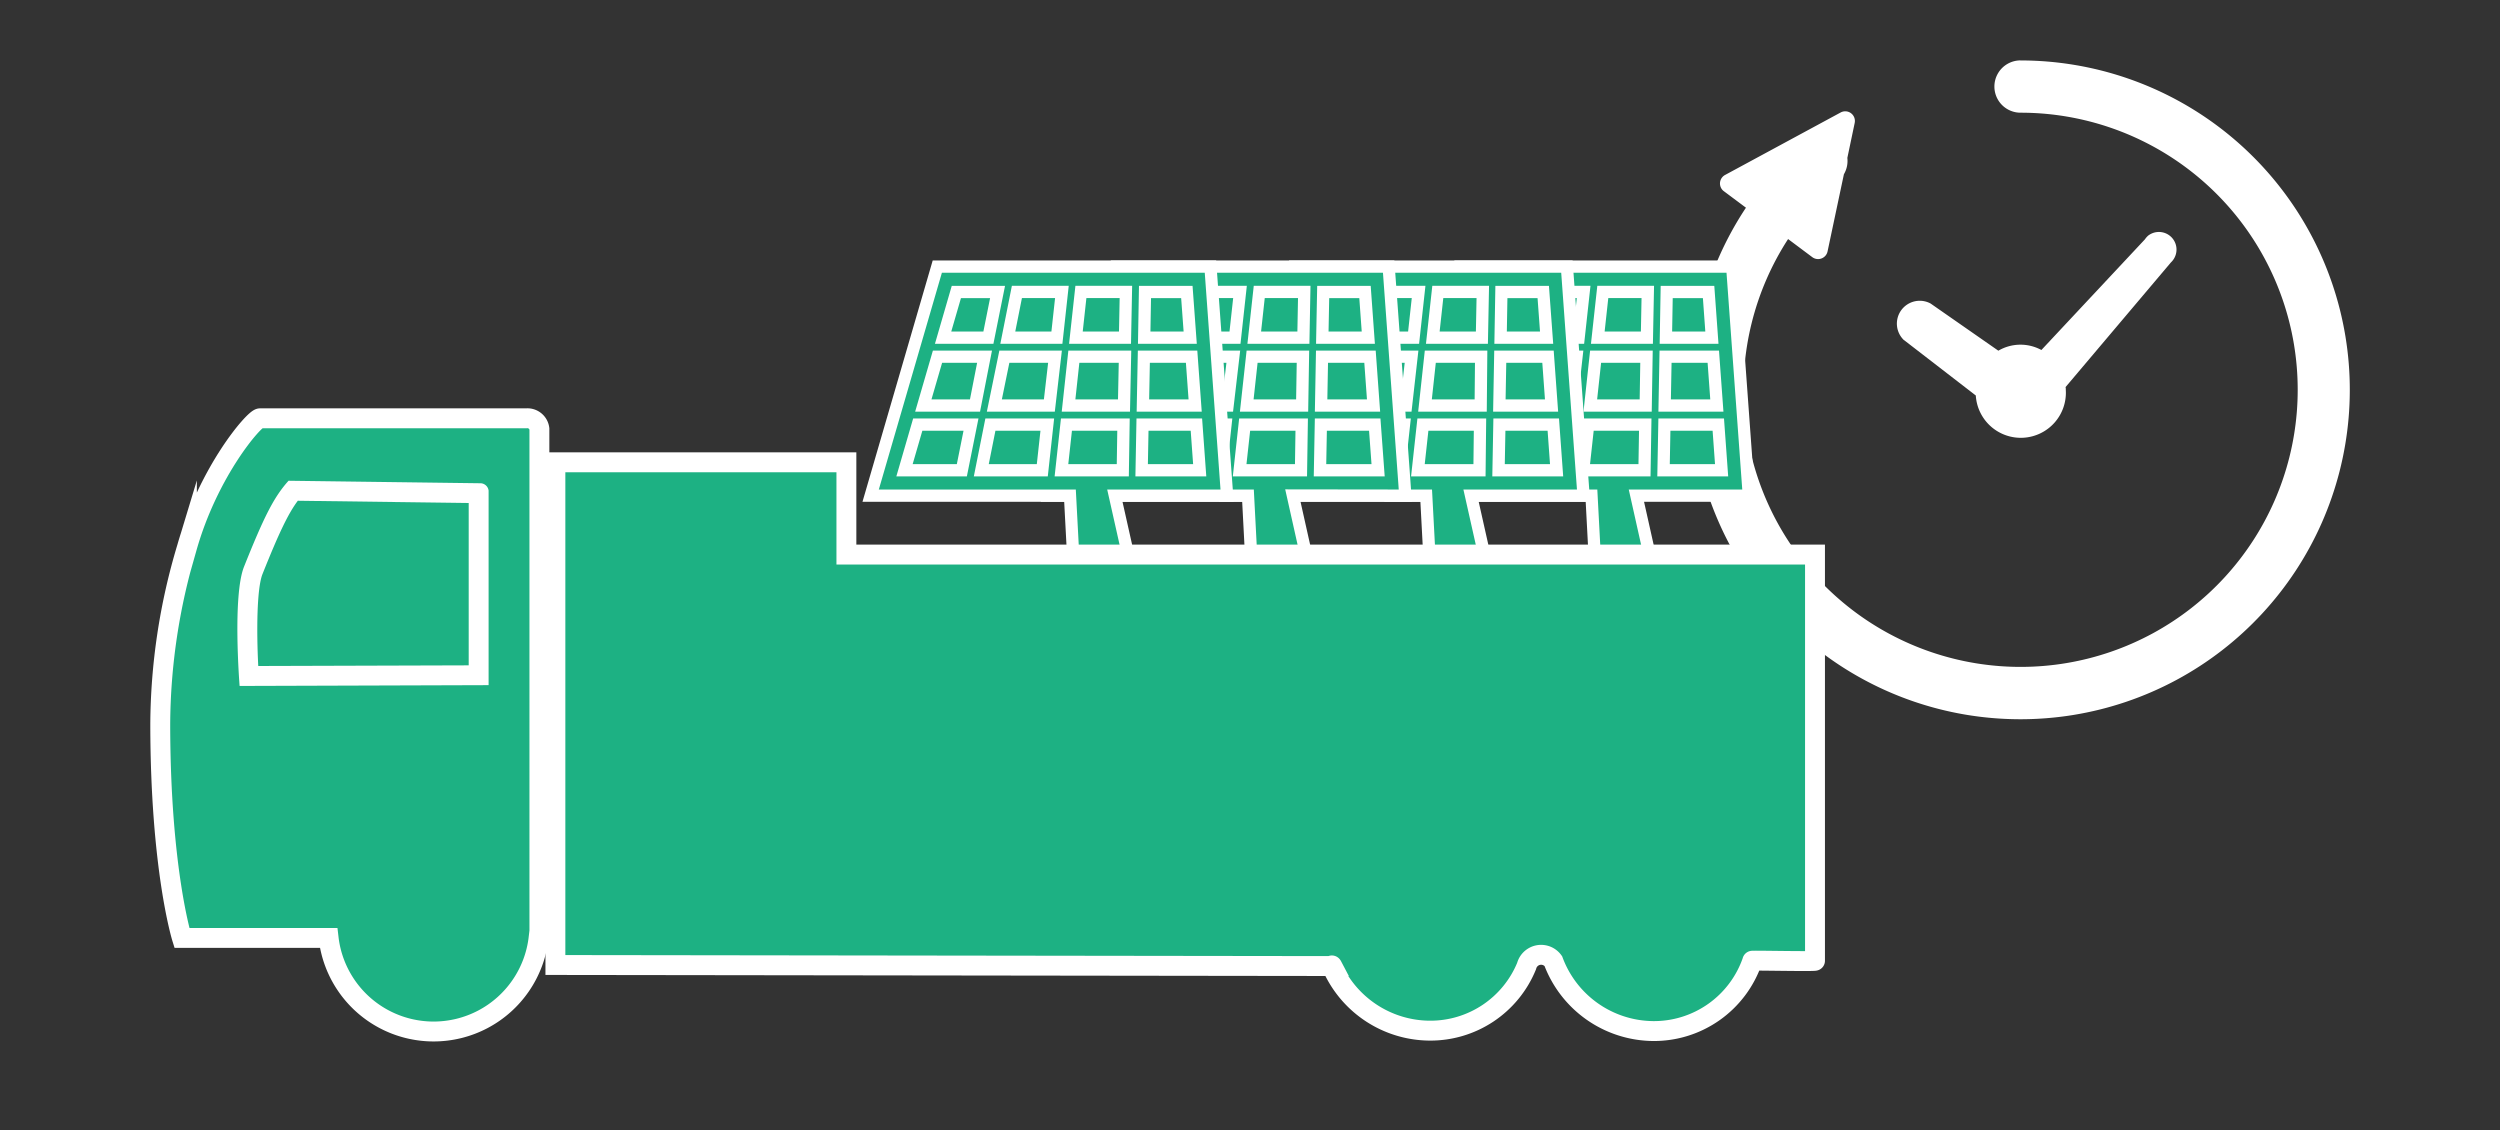
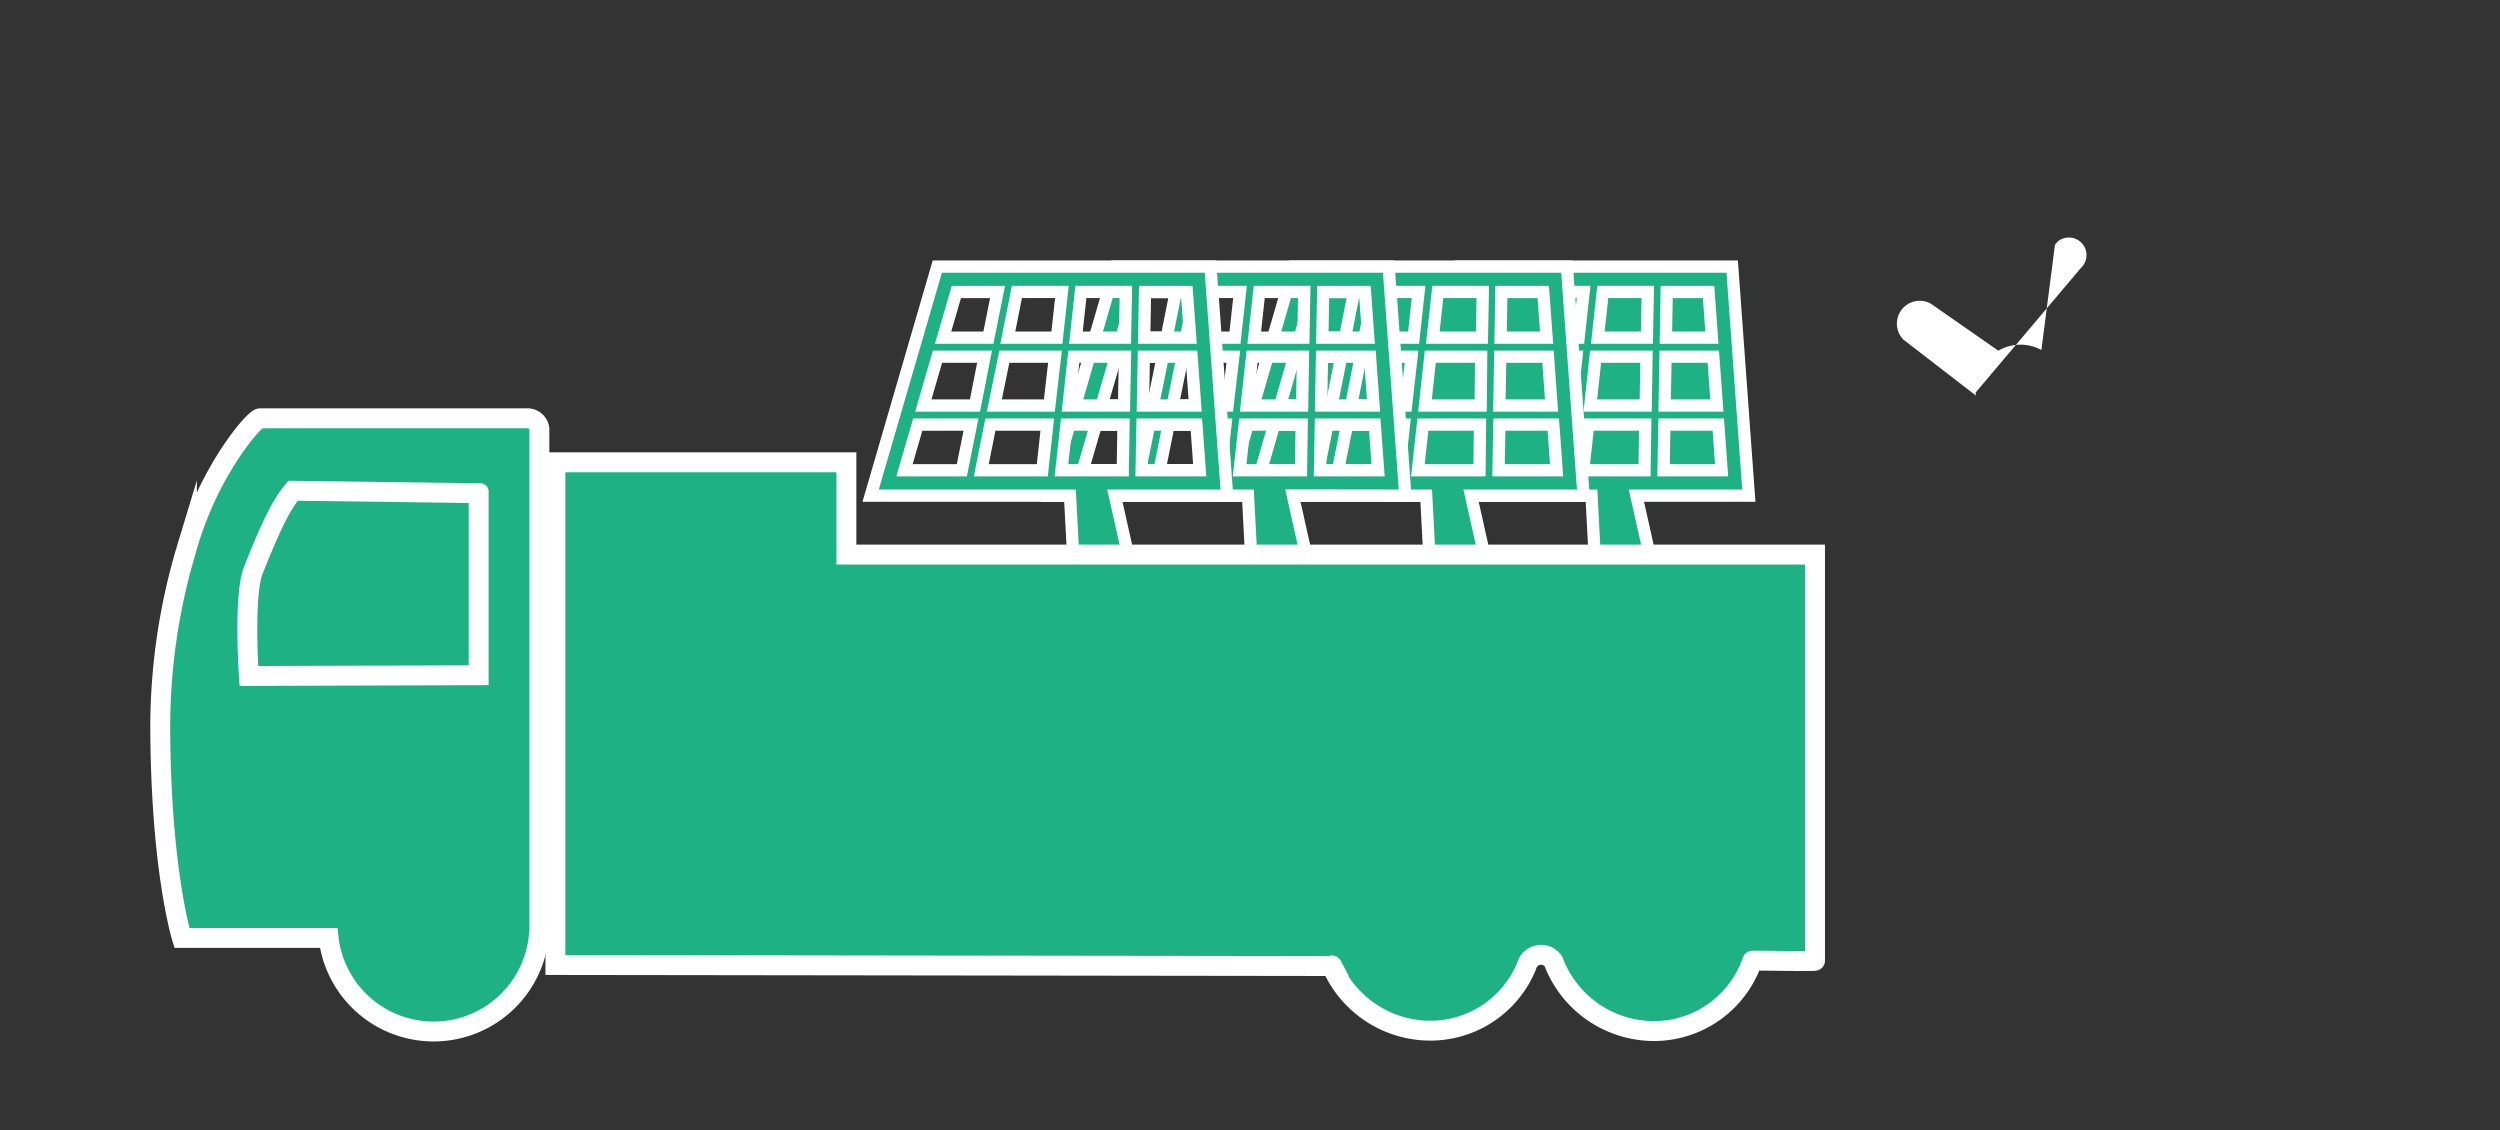
<svg xmlns="http://www.w3.org/2000/svg" viewBox="0 0 500 226">
  <rect x="0" y="0" width="500" height="226" fill="#333333" stroke="none" />
  <defs>
    <style>.cls-1{fill:#fff;}.cls-2,.cls-3,.cls-4,.cls-5{fill:#1db183;}.cls-2,.cls-3,.cls-4{stroke:#fff;}.cls-2,.cls-4{stroke-miterlimit:10;}.cls-2{stroke-width:0.88px;}.cls-3{stroke-width:2.45px;}.cls-4{stroke-width:3.98px;}</style>
  </defs>
  <g id="line">
-     <path id="パス_474" data-name="パス 474" class="cls-1" d="M380.78,68l14.38,11.1a9,9,0,0,0,18-1.11c0-.2,0-.38-.05-.57l21.07-24.93a3.52,3.52,0,0,0-4.54-5.37,3.79,3.79,0,0,0-.65.74L408.28,70a8.75,8.75,0,0,0-8.61.14l-13.54-9.43a4.57,4.57,0,0,0-5.36,7.3Z" />
-     <path id="パス_475" data-name="パス 475" class="cls-1" d="M404.11,12.08a5.23,5.23,0,0,0,0,10.46,55.42,55.42,0,1,1-46.49,25.27l4.85,3.63a1.94,1.94,0,0,0,2.7-.4,1.89,1.89,0,0,0,.34-.75l3.27-15.44a5.27,5.27,0,0,0,.69-3.27l1.47-7a1.93,1.93,0,0,0-2.8-2.09L345,35a1.94,1.94,0,0,0-.77,2.62,1.88,1.88,0,0,0,.54.62l4.42,3.3a65.88,65.88,0,1,0,54.88-29.45Z" />
+     <path id="パス_474" data-name="パス 474" class="cls-1" d="M380.78,68l14.38,11.1c0-.2,0-.38-.05-.57l21.07-24.93a3.52,3.52,0,0,0-4.54-5.37,3.79,3.79,0,0,0-.65.74L408.28,70a8.75,8.75,0,0,0-8.61.14l-13.54-9.43a4.57,4.57,0,0,0-5.36,7.3Z" />
    <g id="グループ_267" data-name="グループ 267">
      <g id="太陽電池アイコン1">
        <path id="パス_1798" data-name="パス 1798" class="cls-2" d="M295.86,53.32,284.08,94.54h65.69l-5.51-39.22Z" />
        <path id="パス_478" data-name="パス 478" class="cls-3" d="M349.77,99.13l-.2-2.73-3.13-43.08H291.81L278.48,99.13H318.3l.74,14-10.76,1.69v5.08h33v-5.08l-10.87-1.69-3.13-14ZM333.34,58.4h8.38l.66,9.13h-9.2Zm-.23,12.94h9.55l.71,9.77H332.93ZM295.62,58.4h8.24L302,67.53H293Zm1.1,35.65H285.25l2.65-9.13h10.65ZM289,81.11l2.84-9.77h9.42l-2,9.77Zm23.8,12.94h-12.2l1.82-9.13h11.38Zm1.41-12.94h-11l2-9.77H315.3Zm-8.31-13.58,1.83-9.14h9l-1,9.14Zm23,26.52H316.64l1-9.13h11.41Zm.24-12.94H318.06l1.06-9.77H329.3Zm.24-13.58h-9.82l1-9.14h9Zm3.33,26.52.17-9.13h10.78l.66,9.13Z" />
      </g>
      <g id="太陽電池アイコン1-2">
        <path id="パス_1798-2" data-name="パス 1798-2" class="cls-2" d="M262.8,53.32,251,94.54h65.69L311.2,55.32Z" />
        <path id="パス_478-2" data-name="パス 478-2" class="cls-3" d="M316.71,99.13l-.2-2.73-3.13-43.08H258.75L245.42,99.13h39.82l.74,14-10.76,1.69v5.08h33v-5.08l-10.87-1.69-3.14-14ZM300.28,58.4h8.37l.67,9.13h-9.2Zm-.23,12.94h9.55l.71,9.77H299.87ZM262.56,58.4h8.24L269,67.53h-9.06Zm1.1,35.65H252.19l2.65-9.13h10.65ZM256,81.11l2.84-9.77h9.41l-1.95,9.77Zm23.8,12.94h-12.2l1.82-9.13h11.38Zm1.41-12.94h-11l1.95-9.77h10.15Zm-8.31-13.58,1.82-9.14h9l-1,9.14Zm23,26.52H283.58l1-9.13H296Zm.24-12.94H285l1.06-9.77h10.17Zm.24-13.58h-9.82l1-9.14h9Zm3.33,26.52.17-9.13h10.78l.66,9.13Z" />
      </g>
      <g id="太陽電池アイコン1-3">
-         <path id="パス_1798-3" data-name="パス 1798-3" class="cls-2" d="M227.15,53.32,215.37,94.54h65.7l-5.52-39.22Z" />
        <path id="パス_478-3" data-name="パス 478-3" class="cls-3" d="M281.06,99.13l-.19-2.73-3.14-43.08H223.1L209.77,99.13H249.6l.73,14-10.76,1.69v5.08h33v-5.08L261.7,113.1l-3.13-14ZM264.64,58.4H273l.66,9.13h-9.2Zm-.24,12.94H274l.71,9.77H264.22ZM226.92,58.4h8.23l-1.82,9.13h-9.07ZM228,94.05H216.54l2.66-9.13h10.64ZM220.3,81.11l2.85-9.77h9.41l-2,9.77Zm23.81,12.94H231.9l1.83-9.13H245.1Zm1.41-12.94h-11l2-9.77h10.14ZM237.2,67.53,239,58.39h9l-1,9.14Zm23,26.52H247.93l1-9.13h11.41Zm.23-12.94H249.35l1.07-9.77h10.17Zm.25-13.58h-9.83l1-9.14h9ZM264,94.05l.17-9.13h10.78l.67,9.13Z" />
      </g>
      <g id="太陽電池アイコン1-4">
-         <path id="パス_1798-4" data-name="パス 1798-4" class="cls-2" d="M191.51,53.32,179.73,94.54h65.69l-5.51-39.22Z" />
        <path id="パス_478-4" data-name="パス 478-4" class="cls-3" d="M245.42,99.13l-.2-2.73-3.13-43.08H187.46L174.13,99.13H214l.74,14-10.76,1.69v5.08h33v-5.08l-10.87-1.69-3.14-14ZM229,58.4h8.37l.67,9.13h-9.2Zm-.23,12.94h9.55l.71,9.77H228.58ZM191.27,58.4h8.24l-1.83,9.13h-9.06Zm1.1,35.65H180.9l2.65-9.13H194.2Zm-7.71-12.94,2.84-9.77h9.41L195,81.11Zm23.8,12.94h-12.2l1.82-9.13h11.38Zm1.41-12.94h-11l2-9.77H211Zm-8.31-13.58,1.82-9.14h9l-1,9.14Zm23,26.52H212.29l1-9.13H224.7Zm.24-12.94H213.71l1.06-9.77H225ZM225,67.53h-9.82l1-9.14h9Zm3.33,26.52.17-9.13h10.78l.66,9.13Z" />
      </g>
      <path id="パス_1630" data-name="パス 1630" class="cls-4" d="M111.08,92.46h58.2v18.45H363v81.24c.14.18-12.86-.09-12.53,0a20.8,20.8,0,0,1-19.92,14.06,21.52,21.52,0,0,1-19.89-14,3,3,0,0,0-5.34,1,20.79,20.79,0,0,1-19.48,12.92,21.54,21.54,0,0,1-19.37-12.63c-.08-.07-.2-.67,0-.29L111.08,193Z" />
      <path id="パス_1631" data-name="パス 1631" class="cls-4" d="M36.38,187.59H65.72a21.14,21.14,0,0,0,42,0h.16V85.78a2.42,2.42,0,0,0-2.63-2.12H52c-1.14,0-10.29,10.56-14.62,25.87a124.26,124.26,0,0,0-5.33,35.41C32.09,173.82,36.38,187.59,36.38,187.59Z" />
      <g id="パス_1632" data-name="パス 1632">
        <path class="cls-5" d="M49.77,135.19c-.36-5.84-.7-17.16.88-21.12,3.68-9.19,5.59-13.06,8-15.92l37.12.49v36.41Z" />
        <path class="cls-1" d="M59.56,100.15l34.18.45v32.47l-42.09.13c-.35-6.89-.3-15.51.85-18.39,3.27-8.18,5.09-12,7.06-14.66m-1.85-4c-2.94,3.26-4.93,7.24-8.9,17.18-2.34,5.84-.89,23.86-.89,23.86l49.8-.16V98.12a1.67,1.67,0,0,0-1.66-1.47h-.15l-38.2-.5Z" />
      </g>
    </g>
  </g>
</svg>